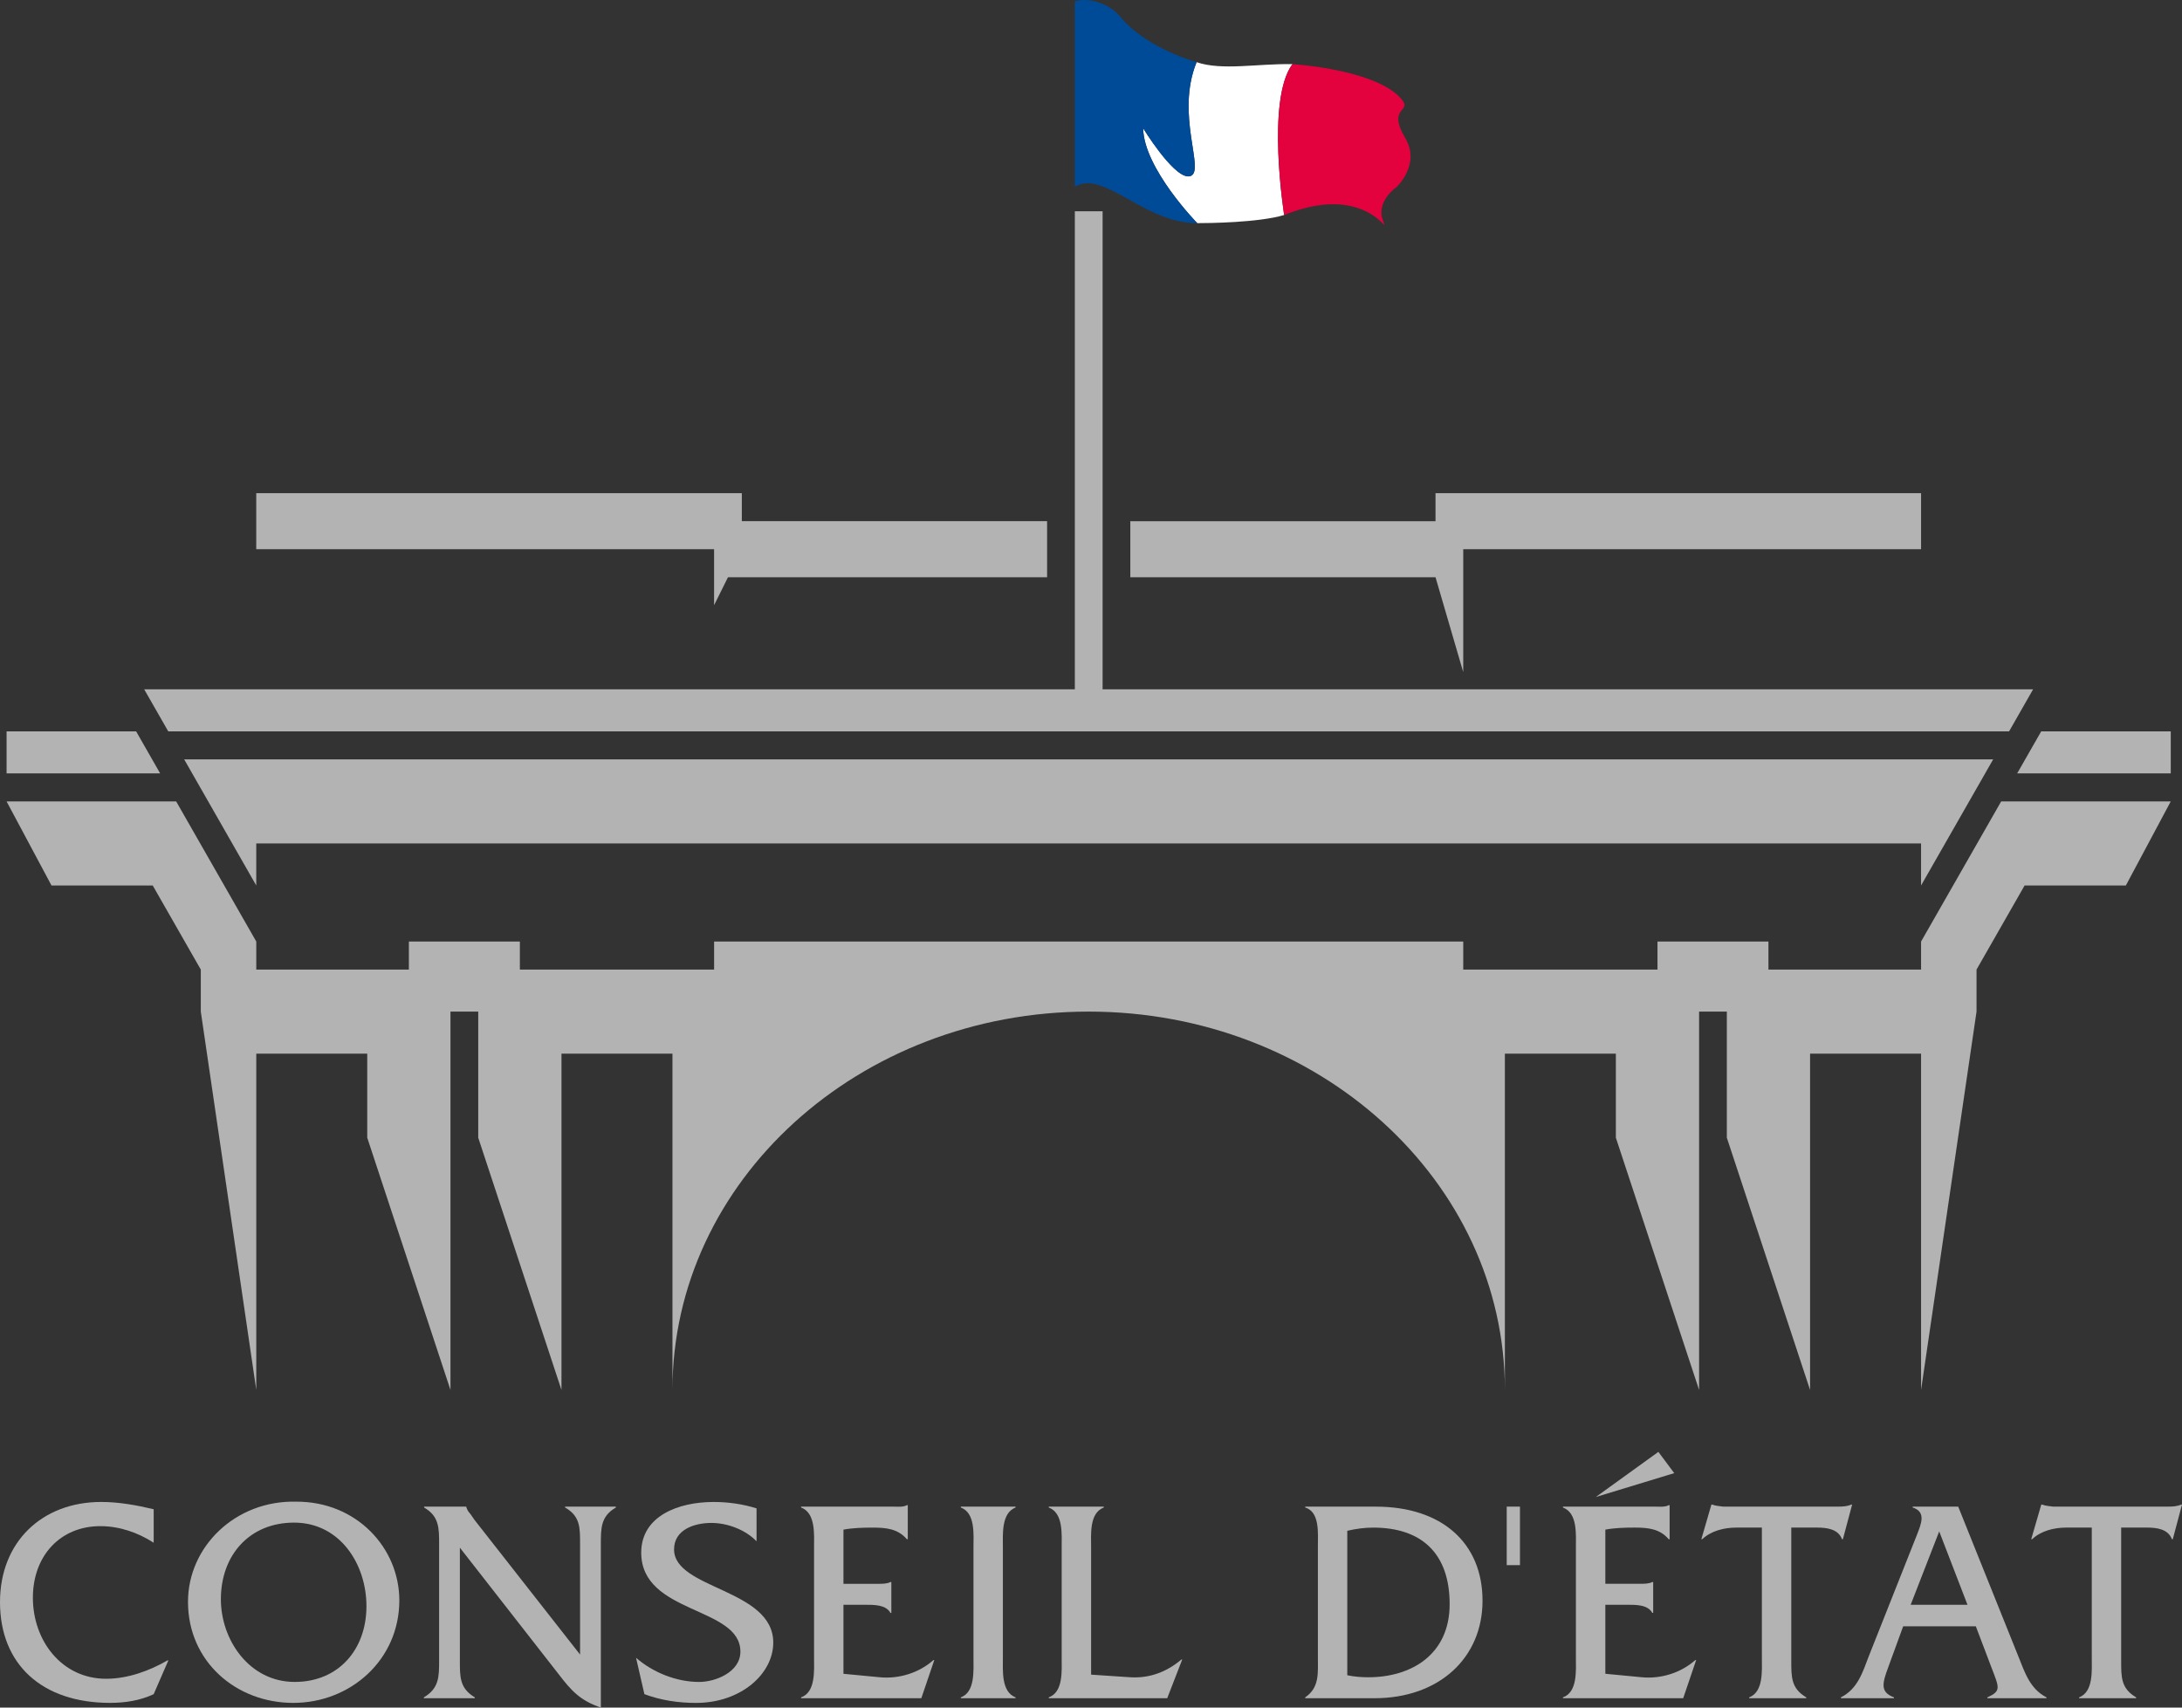
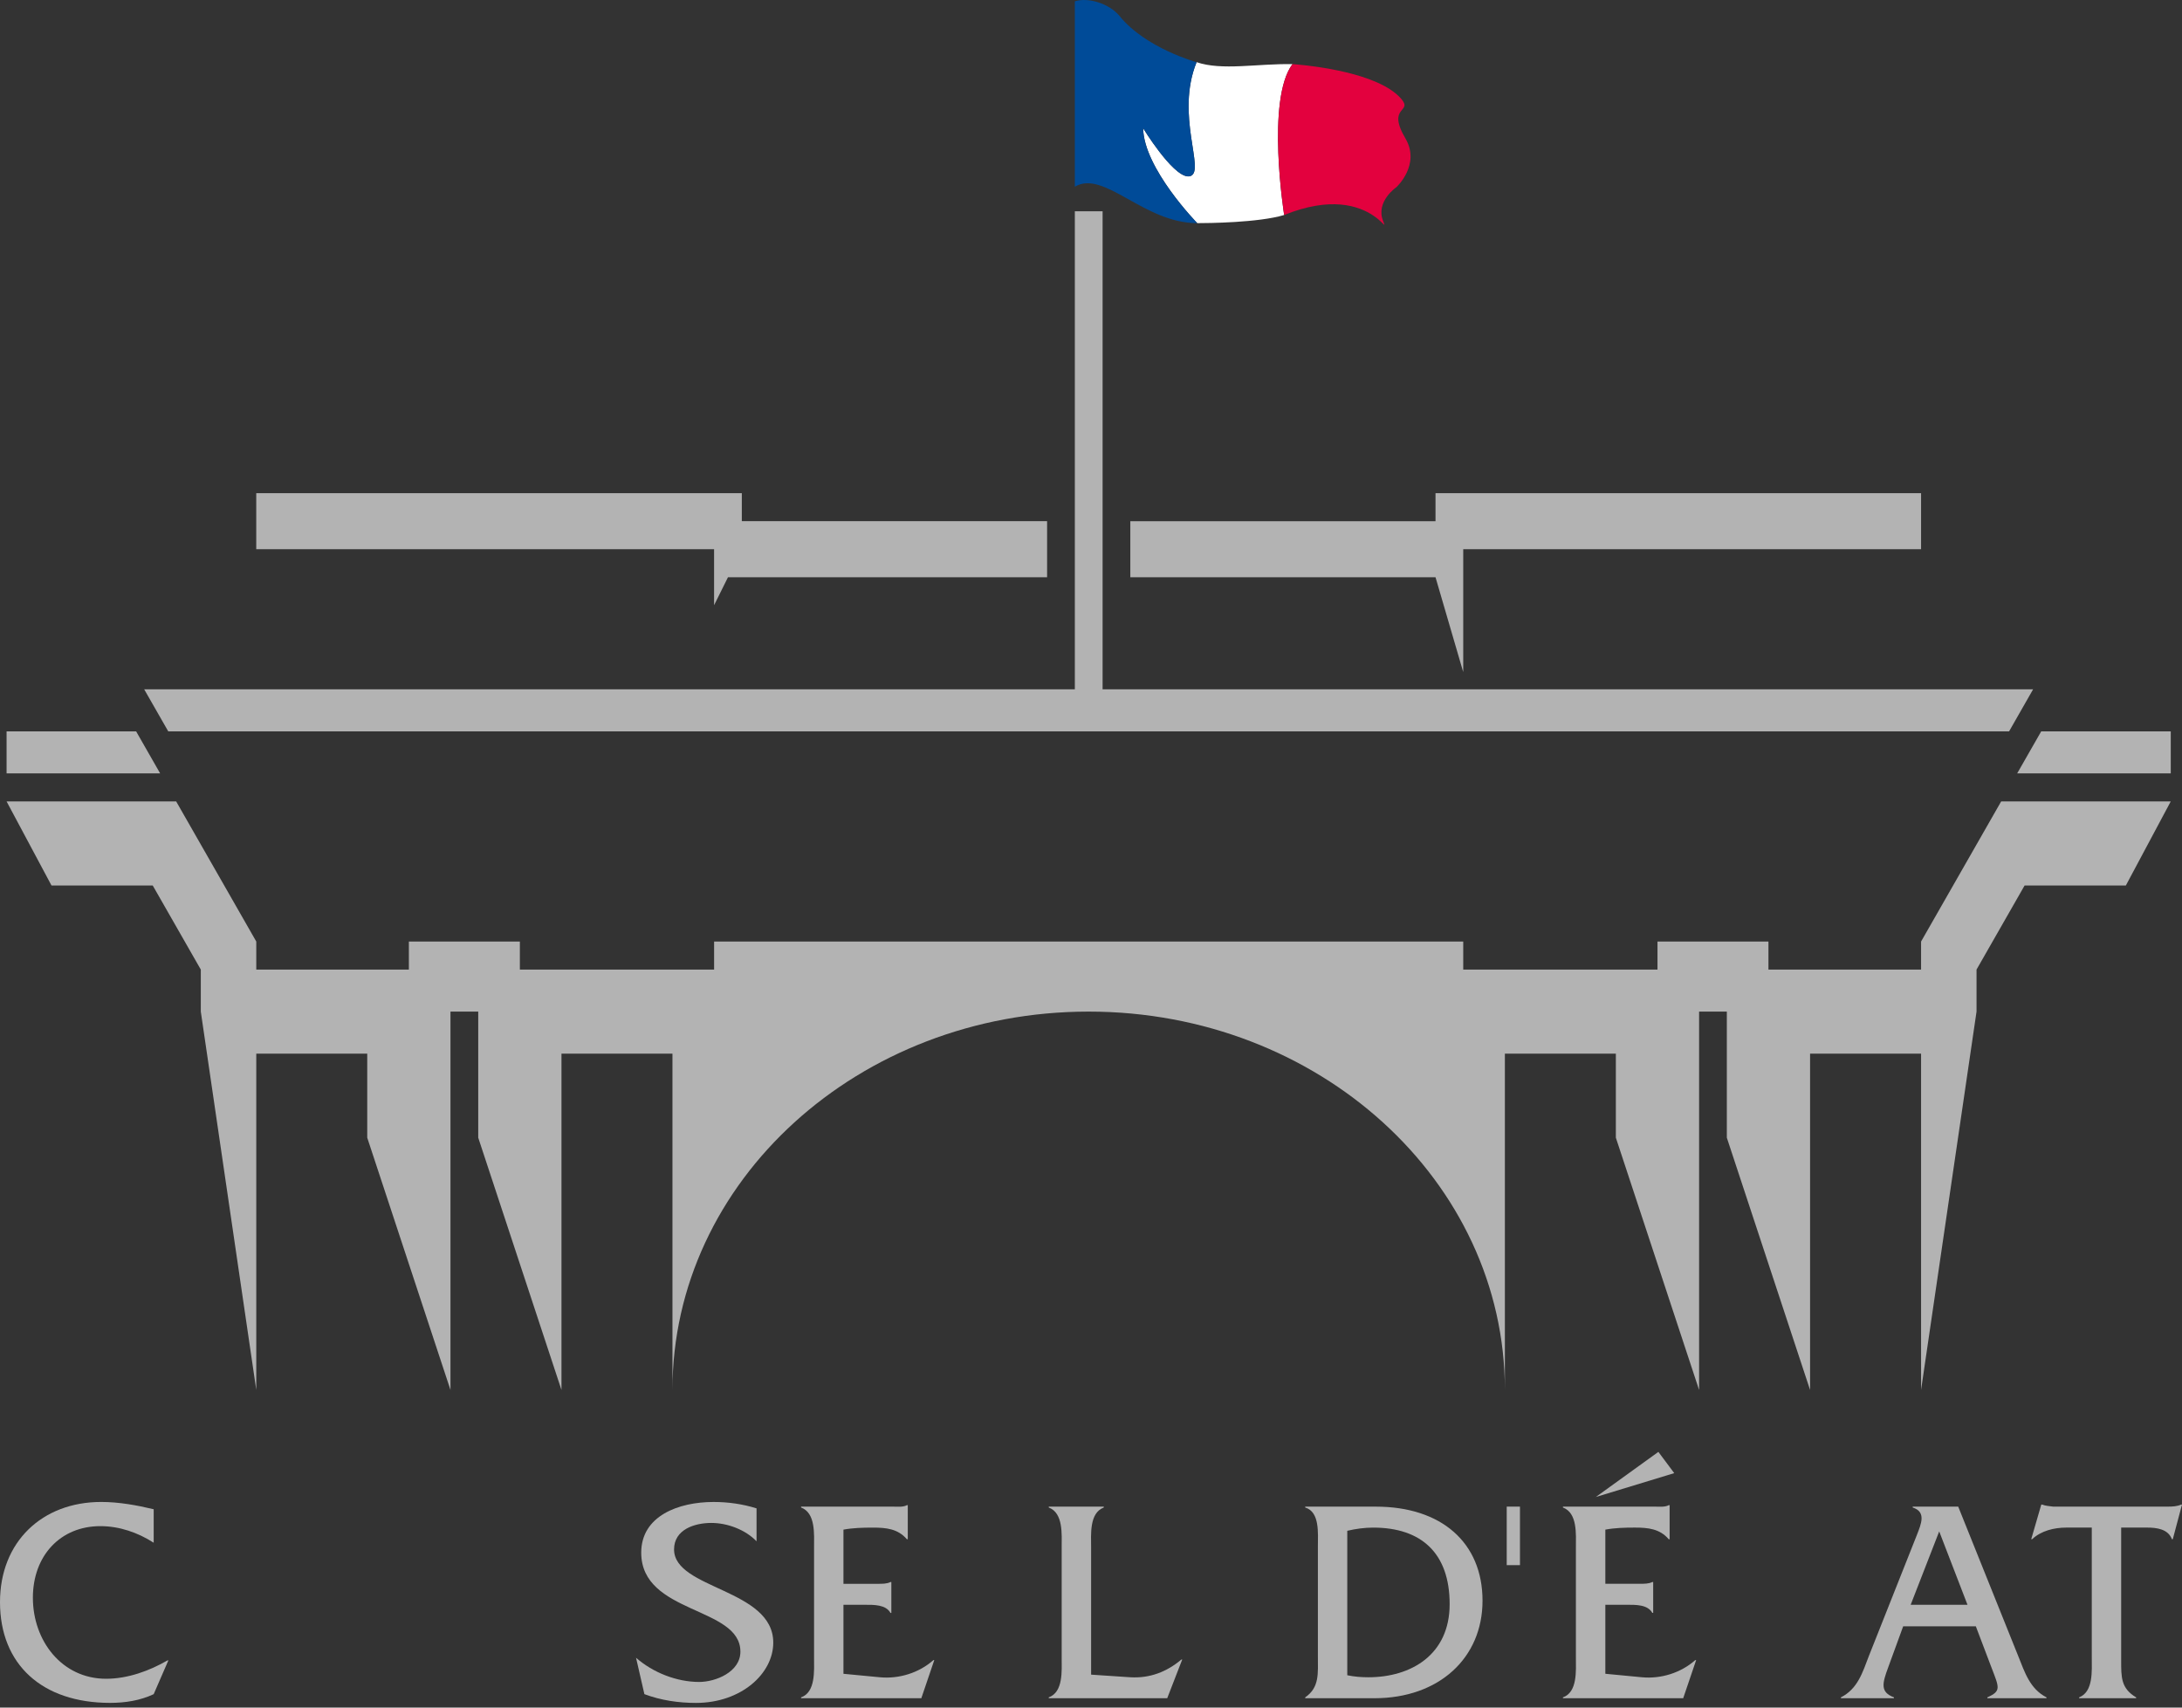
<svg xmlns="http://www.w3.org/2000/svg" width="115" height="90" viewBox="0 0 115 90" fill="none">
  <rect x="0" y="0" width="115" height="90" fill="#333333" stroke="none" />
  <g clip-path="url(#clip0_1_207)">
    <path d="M68.118 3.38C66.256 3.347 64.409 3.734 63.065 3.277C61.933 6.057 63.532 8.994 62.746 9.276C62.697 9.294 62.646 9.3 62.592 9.295C61.756 9.225 60.248 6.757 60.248 6.757C60.277 8.875 63.102 11.761 63.102 11.761C63.669 11.761 66.336 11.737 67.68 11.332C67.68 11.332 66.714 5.255 68.118 3.38Z" fill="white" />
    <path d="M68.308 3.395C68.187 3.386 68.118 3.379 68.118 3.379C66.714 5.256 67.68 11.331 67.68 11.331C68.909 10.838 69.886 10.715 70.65 10.78C71.445 10.847 72.011 11.114 72.384 11.366C72.751 11.612 72.926 11.842 72.956 11.846C72.972 11.847 72.947 11.785 72.889 11.633C72.497 10.615 73.595 9.866 73.595 9.866C73.595 9.866 74.88 8.69 74.078 7.307C73.042 5.548 74.513 5.958 73.835 5.192C72.647 3.838 69.161 3.467 68.308 3.395Z" fill="#E3013E" />
    <path d="M58.995 0.831C60.379 2.549 63.065 3.277 63.065 3.277C61.932 6.057 63.531 8.994 62.745 9.277C62.697 9.296 62.646 9.3 62.592 9.296C61.756 9.226 60.248 6.759 60.248 6.759C60.277 8.875 63.1 11.761 63.1 11.761C60.268 11.761 58.189 8.924 56.647 9.842V0.071C57.365 -0.161 58.466 0.199 58.995 0.831Z" fill="#004B98" />
    <path d="M8.1 81.311C7.264 80.773 6.292 80.437 5.288 80.437C3.191 80.437 1.733 81.986 1.733 84.212C1.733 86.469 3.252 88.481 5.592 88.481C6.732 88.481 7.872 88.065 8.83 87.512H8.874L8.1 89.293C7.385 89.63 6.595 89.752 5.804 89.752C2.219 89.752 0 87.728 0 84.442C0 81.265 2.219 79.162 5.334 79.162C6.26 79.162 7.202 79.332 8.1 79.546V81.311Z" fill="#B3B3B3" />
-     <path d="M21.046 84.35C21.046 87.481 18.478 89.753 15.454 89.753C12.446 89.753 9.908 87.575 9.908 84.427C9.908 81.51 12.415 79.07 15.605 79.147C18.796 79.132 21.046 81.588 21.046 84.35ZM11.641 84.288C11.641 86.438 13.144 88.648 15.53 88.648C17.84 88.648 19.313 86.944 19.313 84.657C19.313 82.417 17.901 80.251 15.5 80.251C13.144 80.251 11.641 81.971 11.641 84.288Z" fill="#B3B3B3" />
-     <path d="M24.237 87.512C24.237 88.371 24.221 88.986 25.026 89.462V89.508H22.338V89.462C23.143 88.986 23.143 88.371 23.143 87.512V81.388C23.143 80.529 23.143 79.915 22.353 79.456V79.408H24.572V79.424C24.631 79.607 24.693 79.684 24.8 79.807L25.012 80.113L30.572 87.206V81.388C30.572 80.529 30.588 79.915 29.783 79.456V79.408H32.458V79.456C31.667 79.915 31.667 80.529 31.667 81.388V90C30.588 89.63 30.118 89.124 29.45 88.249L24.237 81.572V87.512Z" fill="#B3B3B3" />
    <path d="M39.873 81.235C39.28 80.621 38.338 80.268 37.487 80.268C36.621 80.268 35.526 80.605 35.526 81.665C35.526 83.767 40.754 83.737 40.754 86.576C40.754 88.219 39.052 89.754 36.682 89.754C35.755 89.754 34.828 89.616 33.962 89.292L33.522 87.374C34.418 88.158 35.663 88.649 36.849 88.649C37.715 88.649 39.022 88.126 39.022 87.052C39.022 84.658 33.795 85.088 33.795 81.834C33.795 79.9 35.755 79.163 37.608 79.163C38.368 79.163 39.143 79.27 39.873 79.5V81.235Z" fill="#B3B3B3" />
    <path d="M44.453 88.219L46.384 88.403C47.387 88.495 48.434 88.172 49.194 87.498H49.24L48.557 89.508H42.22V89.462C42.995 89.185 42.904 88.049 42.904 87.358V81.572C42.904 80.867 42.995 79.746 42.22 79.454V79.409H47.082C47.34 79.409 47.599 79.44 47.796 79.332H47.843V81.127H47.796C47.324 80.575 46.703 80.514 46.003 80.514C45.472 80.514 44.94 80.53 44.453 80.621V83.477H46.261C46.505 83.477 46.747 83.477 46.931 83.383H46.977V85.01H46.931C46.687 84.566 46.049 84.582 45.577 84.582H44.453V88.219Z" fill="#B3B3B3" />
-     <path d="M51.306 81.572C51.306 80.868 51.413 79.747 50.639 79.455V79.409H53.524V79.455C52.765 79.747 52.856 80.882 52.856 81.572V87.359C52.856 88.049 52.765 89.17 53.524 89.462V89.507H50.639V89.462C51.397 89.184 51.306 88.049 51.306 87.359V81.572Z" fill="#B3B3B3" />
-     <path d="M59.572 88.402C60.607 88.464 61.503 88.11 62.263 87.467H62.308L61.517 89.507H55.273V89.461C56.046 89.185 55.955 88.05 55.955 87.358V81.573C55.955 80.867 56.046 79.746 55.273 79.455V79.407H58.174V79.455C57.401 79.746 57.506 80.882 57.506 81.573V88.264L59.572 88.402Z" fill="#B3B3B3" />
+     <path d="M59.572 88.402C60.607 88.464 61.503 88.11 62.263 87.467H62.308L61.517 89.507H55.273V89.461C56.046 89.185 55.955 88.05 55.955 87.358V81.573C55.955 80.867 56.046 79.746 55.273 79.455V79.407H58.174V79.455C57.401 79.746 57.506 80.882 57.506 81.573V88.264Z" fill="#B3B3B3" />
    <path d="M69.458 81.511C69.458 80.806 69.563 79.685 68.79 79.455V79.409H72.511C75.976 79.409 78.135 81.312 78.135 84.367C78.135 87.389 75.839 89.507 72.436 89.507H68.79V89.461C69.547 88.939 69.458 88.202 69.458 87.297V81.511ZM71.007 88.296C71.373 88.372 71.738 88.402 72.117 88.402C74.381 88.402 76.402 87.207 76.402 84.549C76.402 81.863 74.913 80.514 72.375 80.514C71.918 80.514 71.463 80.576 71.007 80.682V88.296Z" fill="#B3B3B3" />
    <path d="M79.41 82.493H80.108V79.408H79.41V82.493Z" fill="#B3B3B3" />
    <path d="M84.608 88.218L86.536 88.402C87.539 88.496 88.588 88.172 89.348 87.497H89.394L88.711 89.507H82.373V89.462C83.149 89.184 83.056 88.049 83.056 87.359V81.572C83.056 80.866 83.149 79.747 82.373 79.455V79.409H87.236C87.494 79.409 87.753 79.439 87.95 79.331H87.996V81.128H87.95C87.478 80.574 86.855 80.513 86.157 80.513C85.626 80.513 85.094 80.529 84.608 80.621V83.476H86.415C86.657 83.476 86.901 83.476 87.083 83.382H87.129V85.009H87.083C86.841 84.565 86.203 84.581 85.731 84.581H84.608V88.218ZM87.403 76.523L88.239 77.643L84.105 78.902L87.403 76.523Z" fill="#B3B3B3" />
-     <path d="M94.408 87.512C94.408 88.387 94.393 88.986 95.198 89.462V89.508H92.189V89.462C92.949 89.17 92.858 88.05 92.858 87.358V80.513H91.521C90.867 80.513 90.183 80.683 89.713 81.127H89.667L90.198 79.3H90.244C90.427 79.376 90.623 79.376 90.823 79.408H91.202H96.869C97.127 79.408 97.371 79.392 97.569 79.3H97.615L97.127 81.127H97.082C96.885 80.589 96.278 80.513 95.775 80.513H94.408V87.512Z" fill="#B3B3B3" />
    <path d="M100.305 85.716L99.516 87.879C99.196 88.74 99.09 89.186 99.819 89.461V89.507H97.023V89.461C97.904 89.016 98.163 88.157 98.497 87.281L101.035 80.882C101.247 80.329 101.536 79.685 100.806 79.455V79.409H103.206L106.367 87.281C106.717 88.157 106.991 89.016 107.858 89.461V89.507H104.741V89.461C105.487 89.124 105.366 88.956 104.955 87.879L104.134 85.716H100.305ZM102.204 80.714L100.7 84.581H103.694L102.204 80.714Z" fill="#B3B3B3" />
    <path d="M111.794 87.512C111.794 88.387 111.778 88.986 112.583 89.462V89.508H109.577V89.462C110.336 89.17 110.245 88.05 110.245 87.358V80.513H108.907C108.254 80.513 107.57 80.683 107.1 81.127H107.053L107.584 79.3H107.631C107.814 79.376 108.01 79.376 108.209 79.408H108.589H114.256C114.514 79.408 114.759 79.392 114.954 79.3H115L114.514 81.127H114.469C114.27 80.589 113.664 80.513 113.162 80.513H111.794V87.512Z" fill="#B3B3B3" />
    <path d="M37.635 28.946H13.505V25.992H39.097V27.468H55.186V30.424H38.367L37.635 31.899V28.946Z" fill="#B3B3B3" />
    <path d="M75.657 30.423H59.572V27.47H75.657V25.992H101.248V28.945H77.118V35.423L75.657 30.423Z" fill="#B3B3B3" />
    <path d="M7.174 38.547H0.347V40.763H8.441L7.174 38.547Z" fill="#B3B3B3" />
    <path d="M105.887 38.547L107.153 36.331H58.111V11.134H56.648V36.331H7.599L8.867 38.547H105.887Z" fill="#B3B3B3" />
    <path d="M101.248 49.625V51.103H93.204V49.625H87.356V51.103H77.118V49.625H37.636V51.103H27.399V49.625H21.549V51.103H13.507V49.625L9.285 42.24H0.347L2.715 46.672H8.05L10.583 51.103V53.317L13.507 73.26V55.533H19.355V59.964L23.742 73.26V53.317H25.205V59.964L29.592 73.26V55.533H35.441V73.26C35.441 62.247 45.264 53.317 57.377 53.317C69.491 53.317 79.313 62.247 79.313 73.26V55.533H85.162V59.964L89.549 73.26V53.317H91.011V59.964L95.398 73.26V55.533H101.248V73.26L104.171 53.317V51.103L106.704 46.672H112.04L114.407 42.24H105.469L101.248 49.625Z" fill="#B3B3B3" />
    <path d="M107.58 38.547L106.313 40.763H114.408V38.547H107.58Z" fill="#B3B3B3" />
-     <path d="M105.048 40.024H9.707L13.506 46.671V44.455H101.247V46.671L105.048 40.024Z" fill="#B3B3B3" />
  </g>
  <defs>
    <clipPath id="clip0_1_207">
      <rect width="115" height="90" fill="white" />
    </clipPath>
  </defs>
</svg>